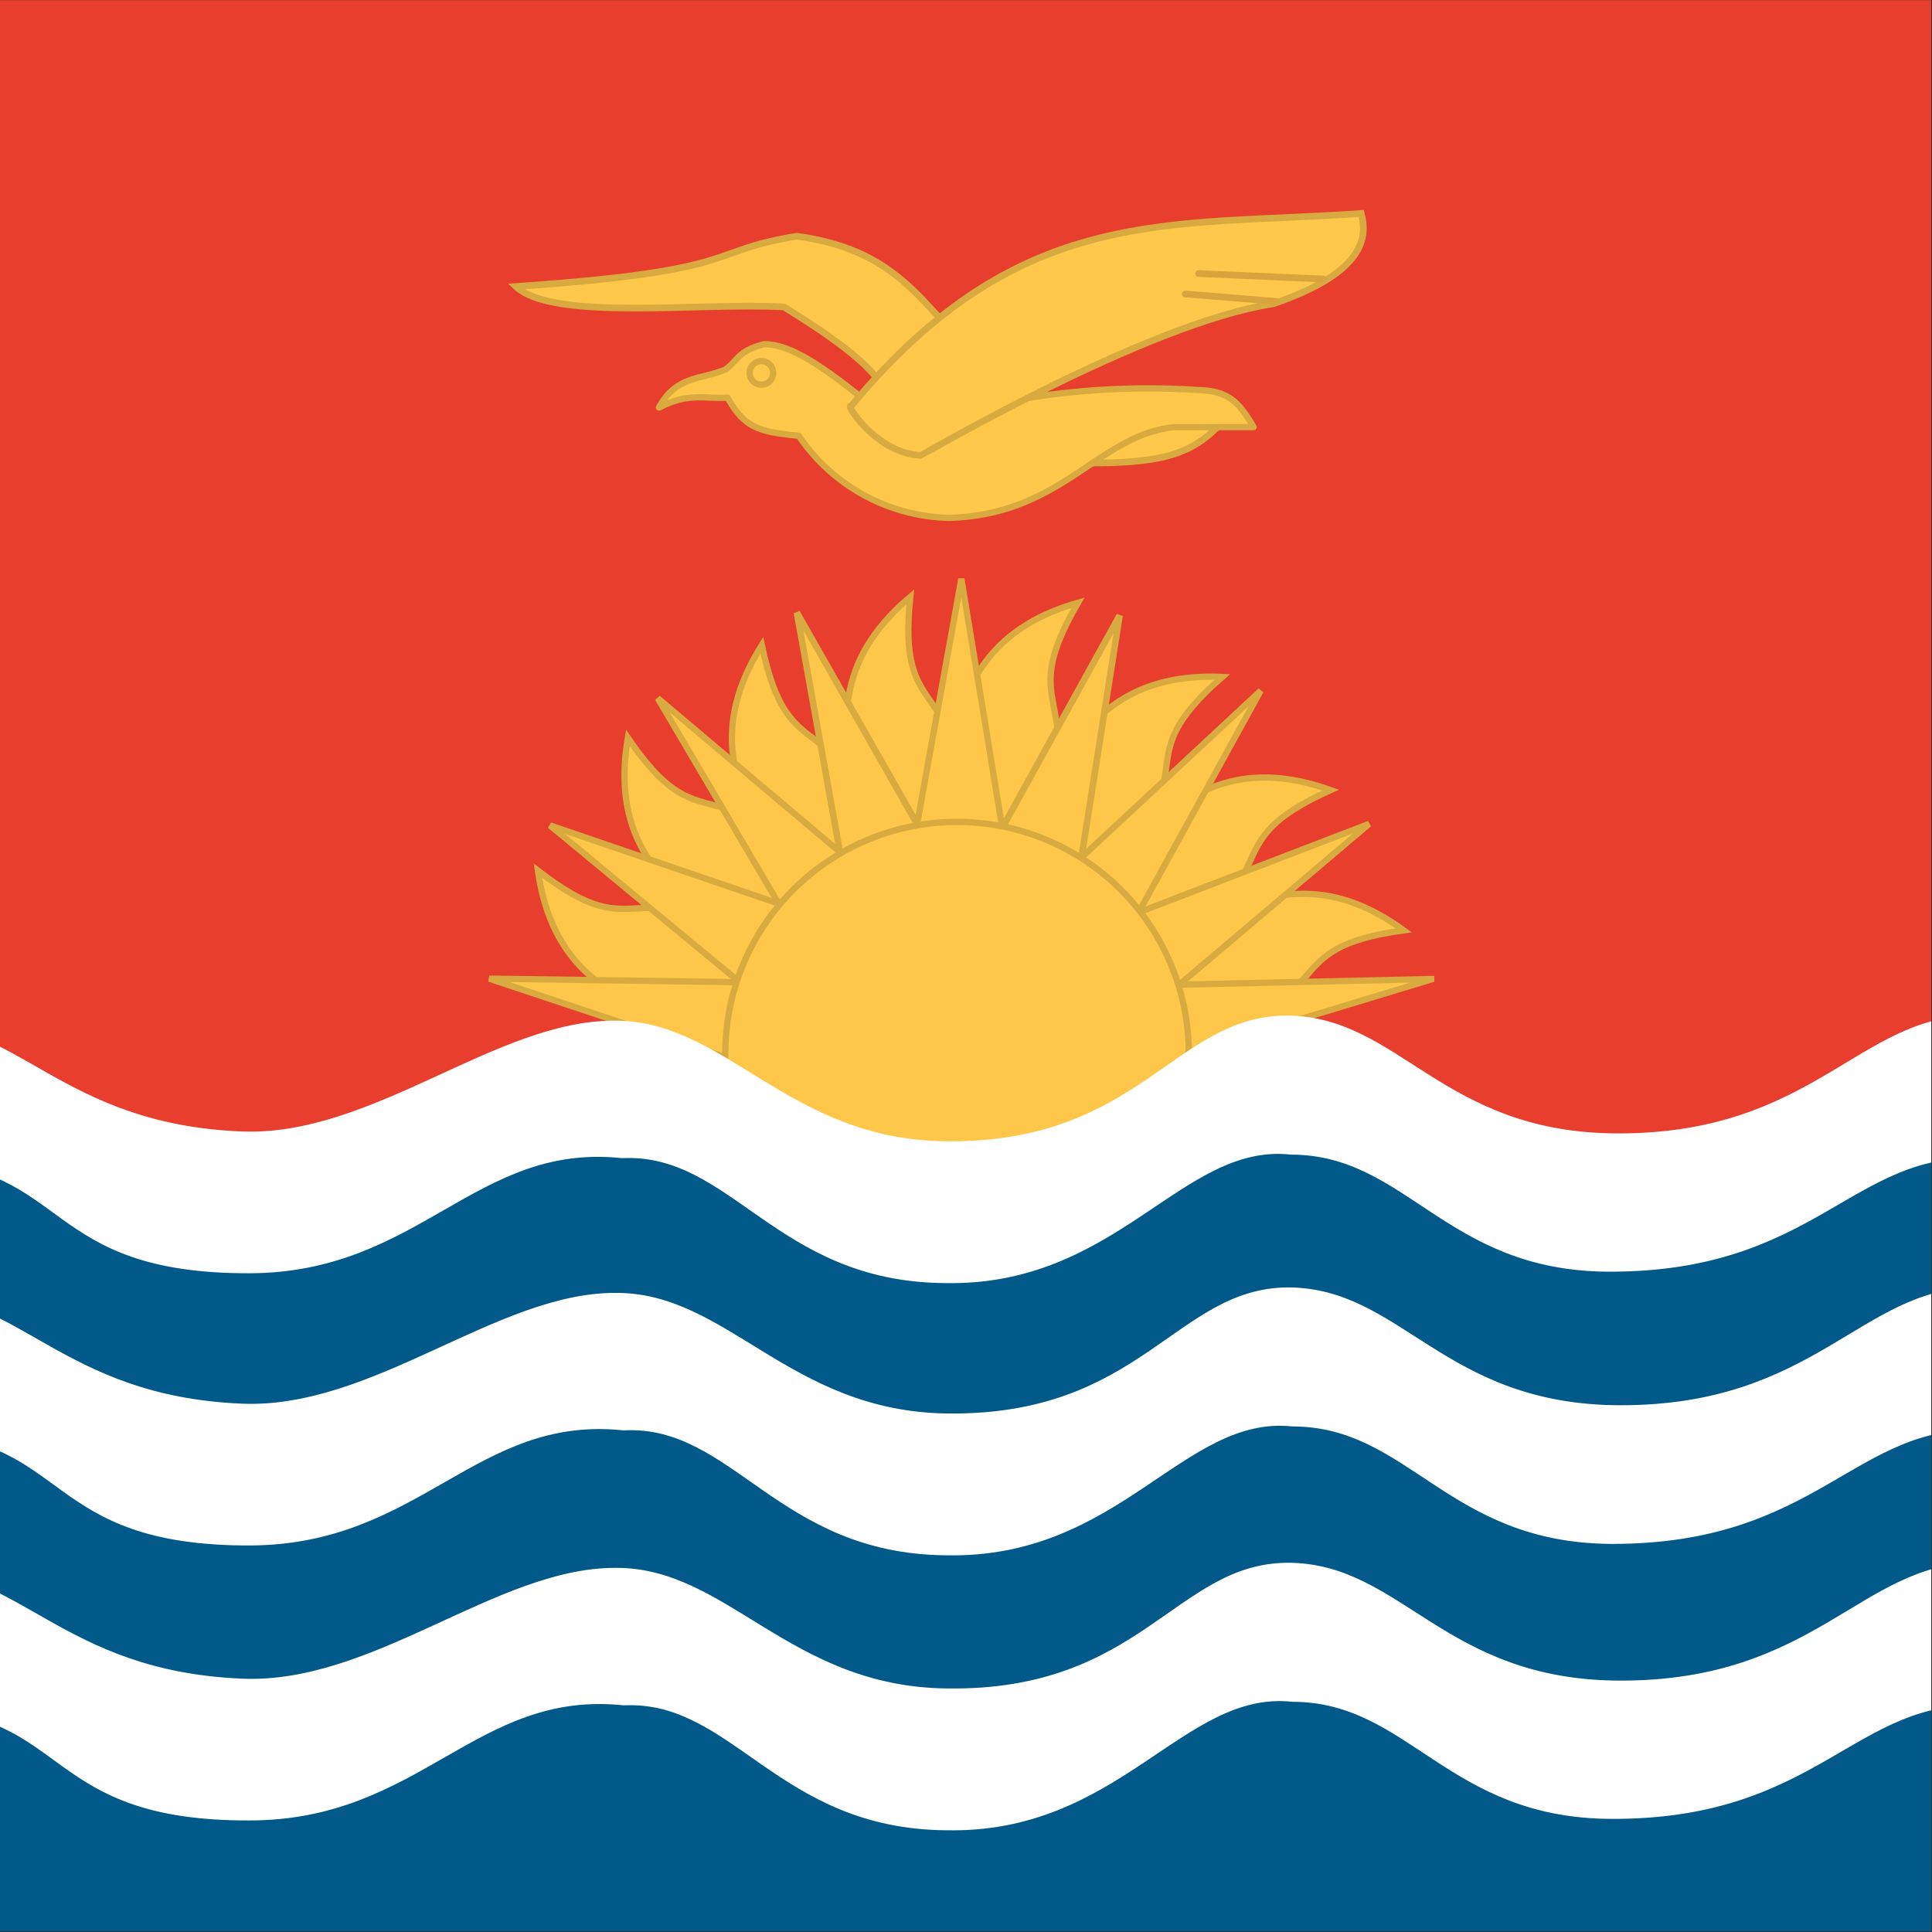
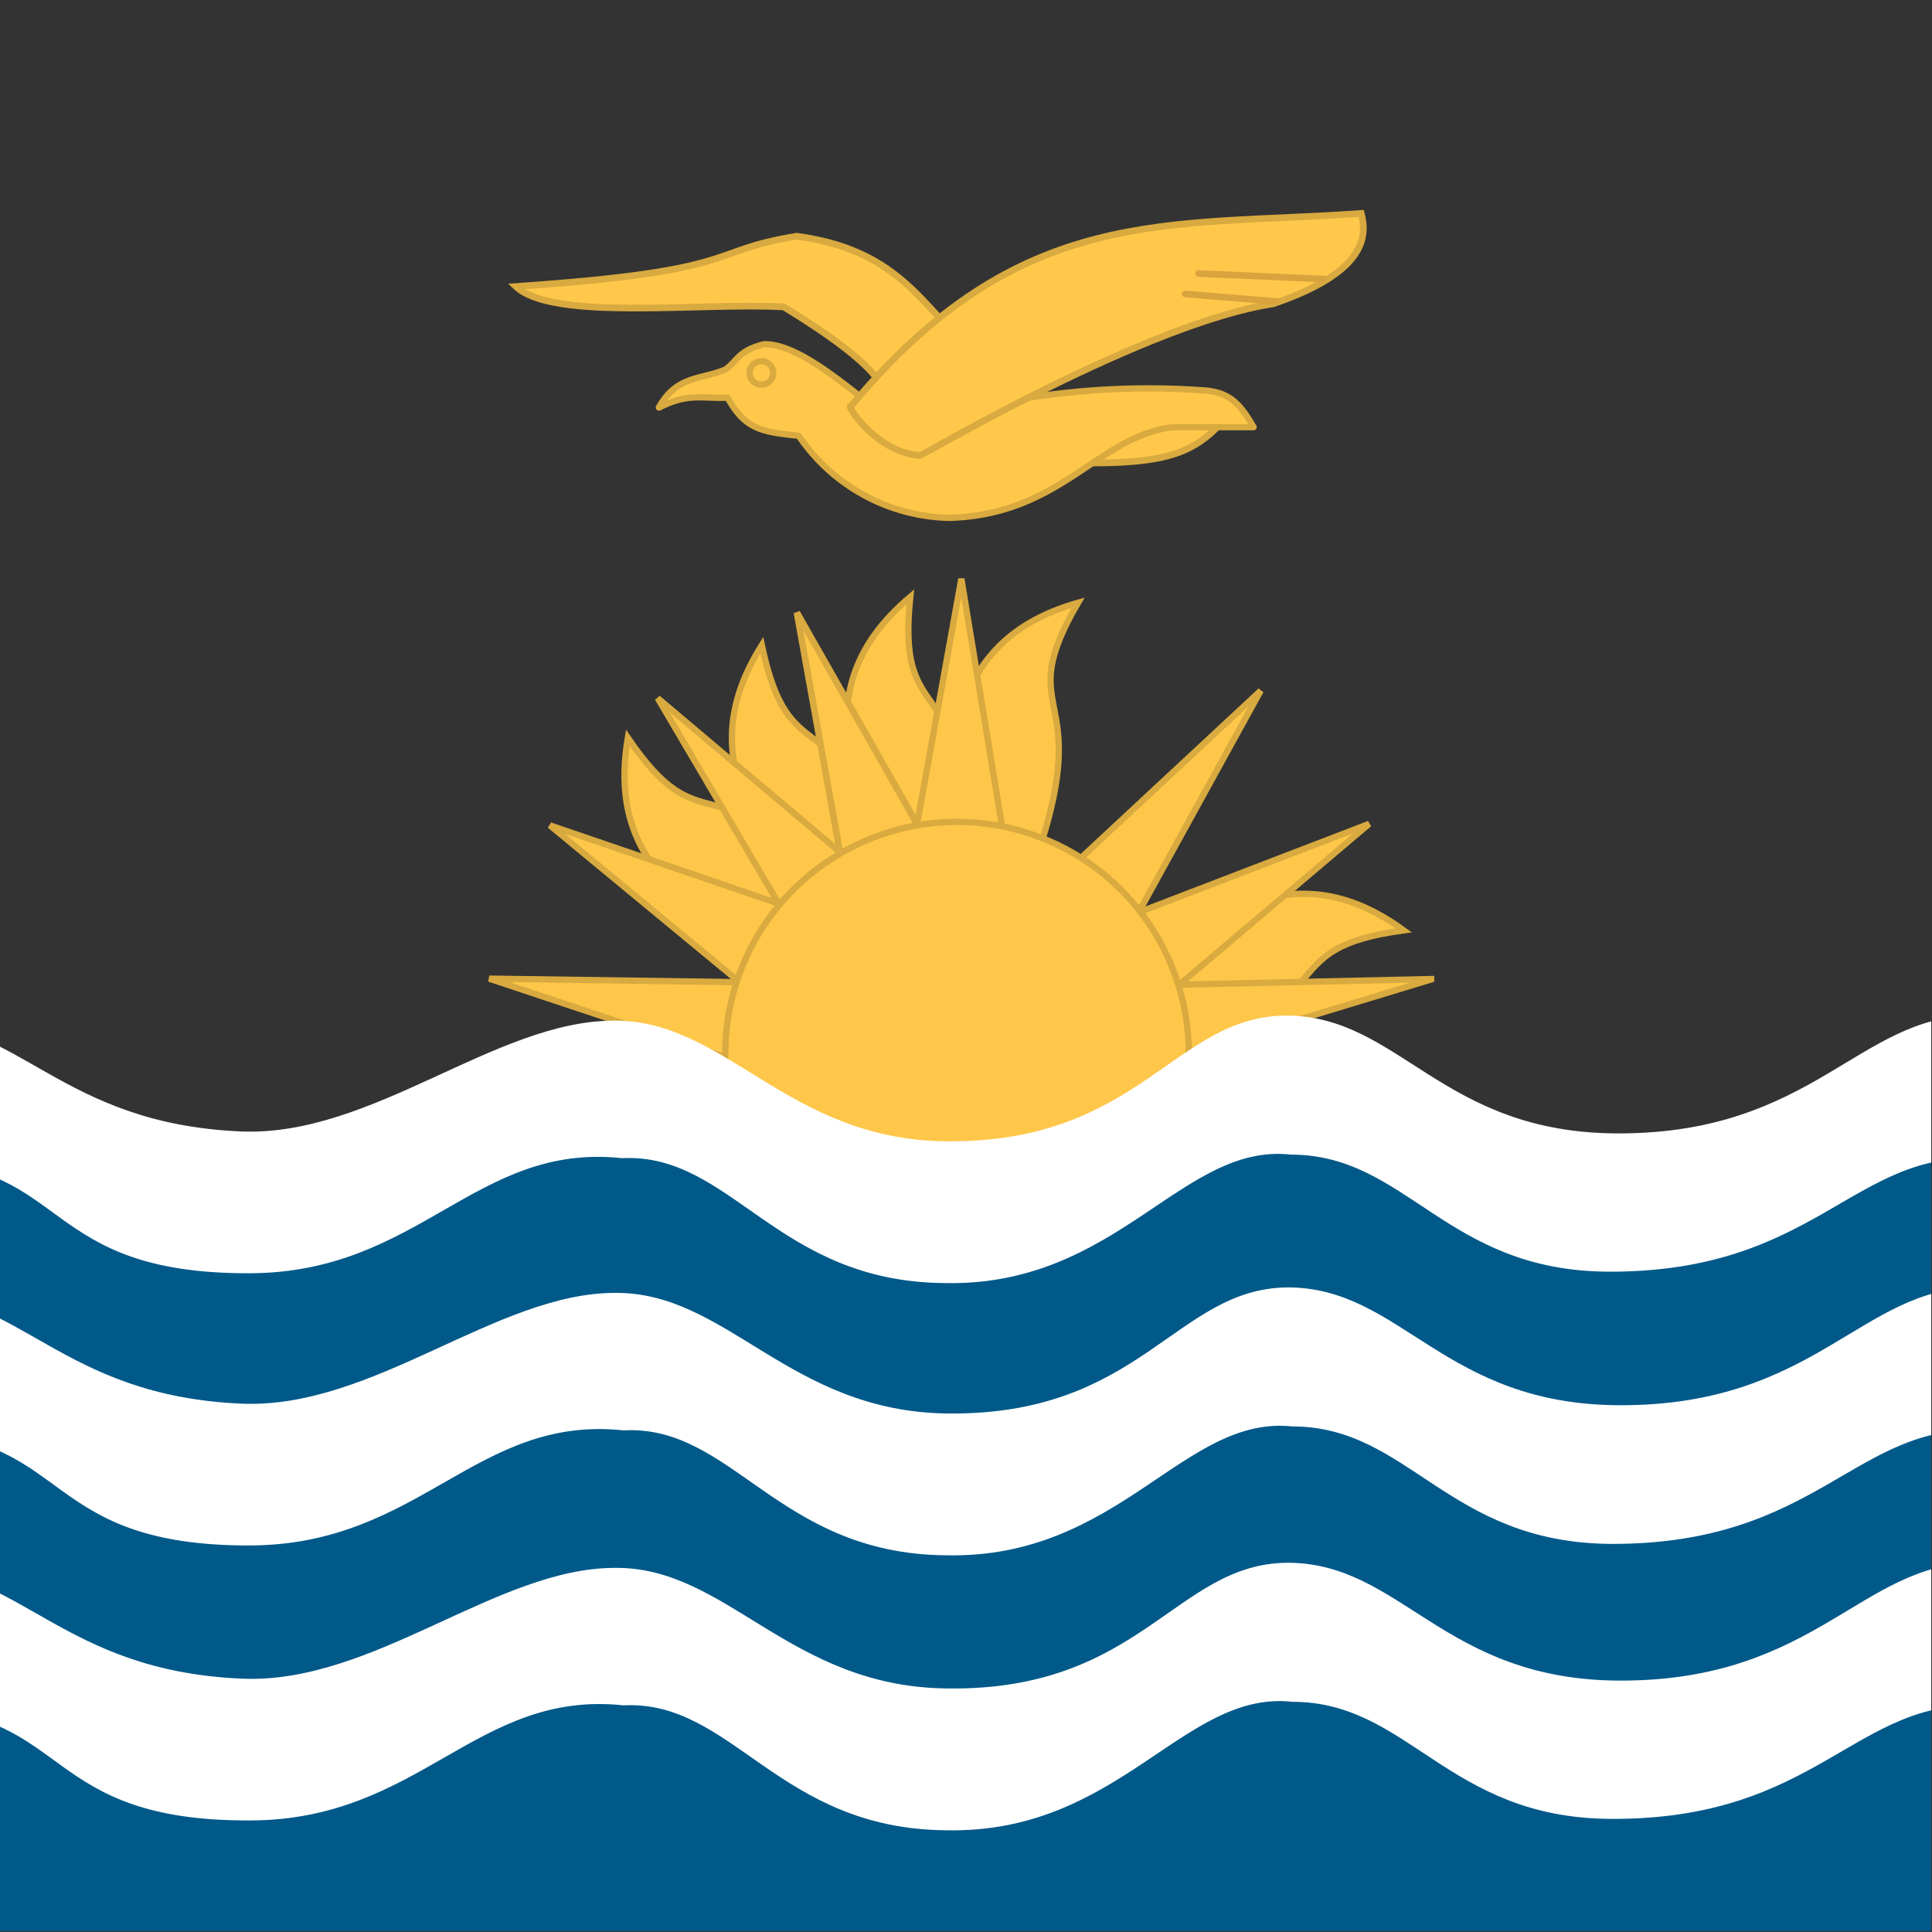
<svg xmlns="http://www.w3.org/2000/svg" data-bbox="-166.001 0.04 841.995 511.903" viewBox="0 0 512 512" data-type="ugc">
  <rect x="0" y="0" width="512" height="512" fill="#333333" stroke="none" />
  <g>
    <defs>
      <clipPath id="bbb9c818-0352-473f-b398-3afad7263fa1">
        <path d="M161.8 5.8h491.7v491.6H161.8z" fill-opacity=".7" />
      </clipPath>
    </defs>
    <g transform="translate(-168.5 -6) scale(1.041)" clip-path="url(#bbb9c818-0352-473f-b398-3afad7263fa1)">
-       <path d="M4 5.8h802.6V300H4z" fill-rule="evenodd" fill="#e73e2d" />
-       <path d="M358 276.6c-18.7-14.5-53.5-9.6-59.2-49.2 26.6 20.6 21.8-1.2 61.6 18.5l-2.4 30.7z" stroke-width="1.6" stroke="#d8aa3f" fill-rule="evenodd" fill="#fec74a" />
+       <path d="M358 276.6l-2.4 30.7z" stroke-width="1.6" stroke="#d8aa3f" fill-rule="evenodd" fill="#fec74a" />
      <path d="M363 258.6c-13.4-19.6-48-25.5-41.3-65 19 27.8 21.1 5.6 53 36.5l-11.8 28.5z" stroke-width="1.6" stroke="#d8aa3f" fill-rule="evenodd" fill="#fec74a" />
      <path d="M369 245.8c-4.8-23.1-34.5-41.9-13.2-75.8 7 33 17.3 13.2 35 54L369 245.8z" stroke-width="1.6" stroke="#d8aa3f" fill-rule="evenodd" fill="#fec74a" />
      <path d="M383 234c2.5-23.6-20-50.5 10.6-76.3-3.5 33.5 12.5 18 16.8 62L382.9 234z" stroke-width="1.6" stroke="#d8aa3f" fill-rule="evenodd" fill="#fec74a" />
      <path d="M395.4 224.4c12-20.4 2.4-54.2 40.9-65.2-16.9 29.1 4 21.4-10.1 63.5l-30.8 1.7z" stroke-width="1.6" stroke="#d8aa3f" fill-rule="evenodd" fill="#fec74a" />
-       <path d="M413.5 226.9c17.8-15.6 19.5-50.6 59.5-48.8-25.3 22.2-3 21.6-29.7 57l-29.8-8.2z" stroke-width="1.6" stroke="#d8aa3f" fill-rule="evenodd" fill="#fec74a" />
-       <path d="M429.4 236c21.6-9.6 33.5-42.6 71.2-29.1-30.7 13.8-9.2 19.8-45.2 45.7l-26-16.5z" stroke-width="1.6" stroke="#d8aa3f" fill-rule="evenodd" fill="#fec74a" />
      <path d="M442.6 250.6c23.5-3.2 44.2-31.6 76.6-8-33.4 4.6-14.4 16.4-56.2 31.2l-20.4-23.2z" stroke-width="1.6" stroke="#d8aa3f" fill-rule="evenodd" fill="#fec74a" />
      <path d="m526.2 255-107.6 2.4 4.5 29 103.1-31.3z" stroke-width="1.6" stroke="#d8aa3f" fill-rule="evenodd" fill="#fec74a" />
      <path d="m510.4 215.5-99.7 38.3 16.7 32 83-70.3z" stroke-width="1.6" stroke="#d8aa3f" fill-rule="evenodd" fill="#fec74a" />
      <path d="m431.2 275.3 51.6-93.7-79.1 73.6 27.5 20z" stroke-width="1.6" stroke="#d8aa3f" fill-rule="evenodd" fill="#fec74a" />
-       <path transform="matrix(1.214 .402 -.399 1.207 195.4 -577.8)" d="m381.9 573.2-13.5-82.6-15.4 82.6h28.9z" stroke-width="1.3" stroke="#d8aa3f" fill-rule="evenodd" fill="#fec74a" />
      <path d="m424 259-17.4-105.9-19.2 106.4 36.6-.5z" stroke-width="1.6" stroke="#d8aa3f" fill-rule="evenodd" fill="#fec74a" />
      <path transform="matrix(1.179 -.489 .484 1.182 -307 -238.2)" d="m378.5 569.7-10.2-79-17.9 83.5 28.1-4.5z" stroke-width="1.3" stroke="#d8aa3f" fill-rule="evenodd" fill="#fec74a" />
      <path d="m407.2 249.3-77.9-65.8 55.4 94.1 22.5-28.3z" stroke-width="1.6" stroke="#d8aa3f" fill-rule="evenodd" fill="#fec74a" />
      <path d="m302 216 83.5 69 12.9-36.1-96.5-33z" stroke-width="1.6" stroke="#d8aa3f" fill-rule="evenodd" fill="#fec74a" />
      <path d="m384.7 256.3-98.3-1.4 97.9 32.6.3-31.2z" stroke-width="1.6" stroke="#d8aa3f" fill-rule="evenodd" fill="#fec74a" />
      <path d="M464.4 274a59 59 0 1 1-117.9 0 59 59 0 0 1 118 0z" stroke-width="1.6" stroke="#d8aa3f" fill-rule="evenodd" fill="#fec74a" />
      <path d="M3.2 297.1h806.6v200.3H3.2z" fill-rule="evenodd" fill="#005989" />
      <path d="M2.8 441.7c15 7 36.4 24.3 59.4 24.3 38.5-.2 39.5-26.3 78.5-25 39 1 32 28.4 84.7 28.2 43.5 0 57.6-33.3 95.2-29.3 27.8-1.4 39.2 31.4 82 31.8 44.3 1 60.5-35.8 88.3-32.7 29.7 0 39.4 29.6 81 29.8 53 .3 62.2-30.8 95.3-28.8 23.6-.5 42.2 22.8 76.8 23.3 27.5.5 50.6-20.3 66.2-27.8l.8-35.4c-16.4 6.1-40.7 26-65.1 26.3-35 1.3-56.7-23-81.1-22.8-29.2.3-40.8 30-90.3 30-45.3 0-55.7-30-84.9-30-28.5.2-37.2 32.7-86.6 32-40.3-.4-56-31-84.6-30.7-30.2 0-61.5 29.7-95 28.2-46.2-2-56.2-28.2-86.5-28.2-22.6 0-47 24.6-74.2 25-27 .5-57.5-24.5-60.3-25l.4 36.8zm0-70c15 7 36.4 24.3 59.4 24.3 38.5-.3 39.5-26.4 78.5-25.1 39 1 32 28.4 84.7 28.3 43.5-.1 57.6-33.3 95.2-29.3 27.8-1.5 39.2 31.4 82 31.8 44.3 1 60.5-35.8 88.3-32.8 29.7 0 39.4 29.6 81 29.9 53 .2 62.2-30.8 95.3-28.9 23.6-.5 42.2 22.8 76.8 23.4 27.5.5 50.6-20.4 66.2-27.8l.8-35.4c-16.4 6-40.7 26-65.1 26.2-35 1.3-56.7-23-81.1-22.8-29.2.3-40.8 30-90.3 30-45.3 0-55.7-30-84.9-30-28.5.3-37.2 32.7-86.6 32.1-40.3-.5-56-31-84.6-30.7-30.2 0-61.5 29.6-95 28.2-46.2-2-56.2-28.2-86.5-28.2-22.6 0-47 24.6-74.2 25-27 .4-57.5-24.5-60.3-25l.4 36.8z" fill-rule="evenodd" fill="#ffffff" />
      <path d="M2.8 302.4c15 7 36.4 24.3 59.4 24.3 38.4-.3 39.4-26.3 78.3-25.1 39 1 32 28.4 84.7 28.3 43.5 0 57.6-33.3 95-29.3 27.9-1.4 39.2 31.4 82 31.8 44.2 1 60.5-35.8 88.3-32.7 29.6 0 39.3 29.6 80.8 29.8 53 .2 62.2-30.8 95.3-28.8 23.6-.5 42.1 22.7 76.7 23.3 27.5.5 50.6-20.4 66.1-27.8l.8-35.4c-16.3 6.1-40.7 26-65 26.2-35 1.3-56.7-23-81-22.7-29.2.2-40.8 30-90.3 30-45.2 0-55.6-30-84.7-30-28.5.2-37.3 32.6-86.6 32-40.3-.4-56-31-84.5-30.7-30.2 0-61.4 29.6-94.9 28.2-46.2-2-56.2-28.2-86.4-28.2-22.6 0-47 24.6-74.2 25-27 .4-57.4-24.5-60.2-25l.3 36.8z" fill-rule="evenodd" fill="#ffffff" />
      <path d="M293.2 78.7c58.6-4 47.9-9 71.5-12.8 29.7 4 33.1 22 49.7 33.1 0 0-6.2 21-26.6 18.1-2.7-8.4 9.9-11-26.4-33.2-21.1-1.2-58.8 3.7-68.2-5.2zm181.7 32.6-42.2 1.7v10.5c28.5.9 33.6-3 42.2-12.2z" stroke-width="1.7" stroke="#d8aa3f" fill-rule="evenodd" fill="#ffc84b" />
      <path d="M329.7 109.5c7.4-3.8 11-2.2 17.4-2.5 4.4 8 8.5 8.7 18.1 9.7a47.5 47.5 0 0 0 38.3 20.9c28.7-.8 37.8-20.9 57.1-23.1H481c-3.4-5.8-6-9.1-13.4-9.4a195 195 0 0 0-52 3.4l-24 6c-7-3.4-24.3-21.5-35.3-21.1-6.5 1.7-6.5 4-9.7 6.4-6.2 2.7-12.4 1.4-17 9.7z" stroke-width="1.6" stroke-linejoin="round" stroke="#d8aa3f" fill-rule="evenodd" fill="#ffc84b" />
      <path d="M358.7 100.7a3 3 0 1 1-6 0 3 3 0 0 1 6 0z" stroke-width="1.6" stroke="#d8aa3f" fill-rule="evenodd" fill="#ffc84b" />
      <path d="M378.4 109.3c43.1-52 80.8-45.7 130-49.2 1.6 6 1 15-22.4 23-32 4.8-89.5 38.6-89.7 38.6-10.7-.5-18.2-11.7-18-12.4z" stroke-width="1.7" stroke="#d8aa3f" fill-rule="evenodd" fill="#ffc84b" />
      <path d="m467 75.4 31.8 1.4m-35.2 3.8 23.2 1.9" stroke-width="1.7" stroke-linecap="round" stroke="#d9a43e" fill="none" />
    </g>
  </g>
</svg>